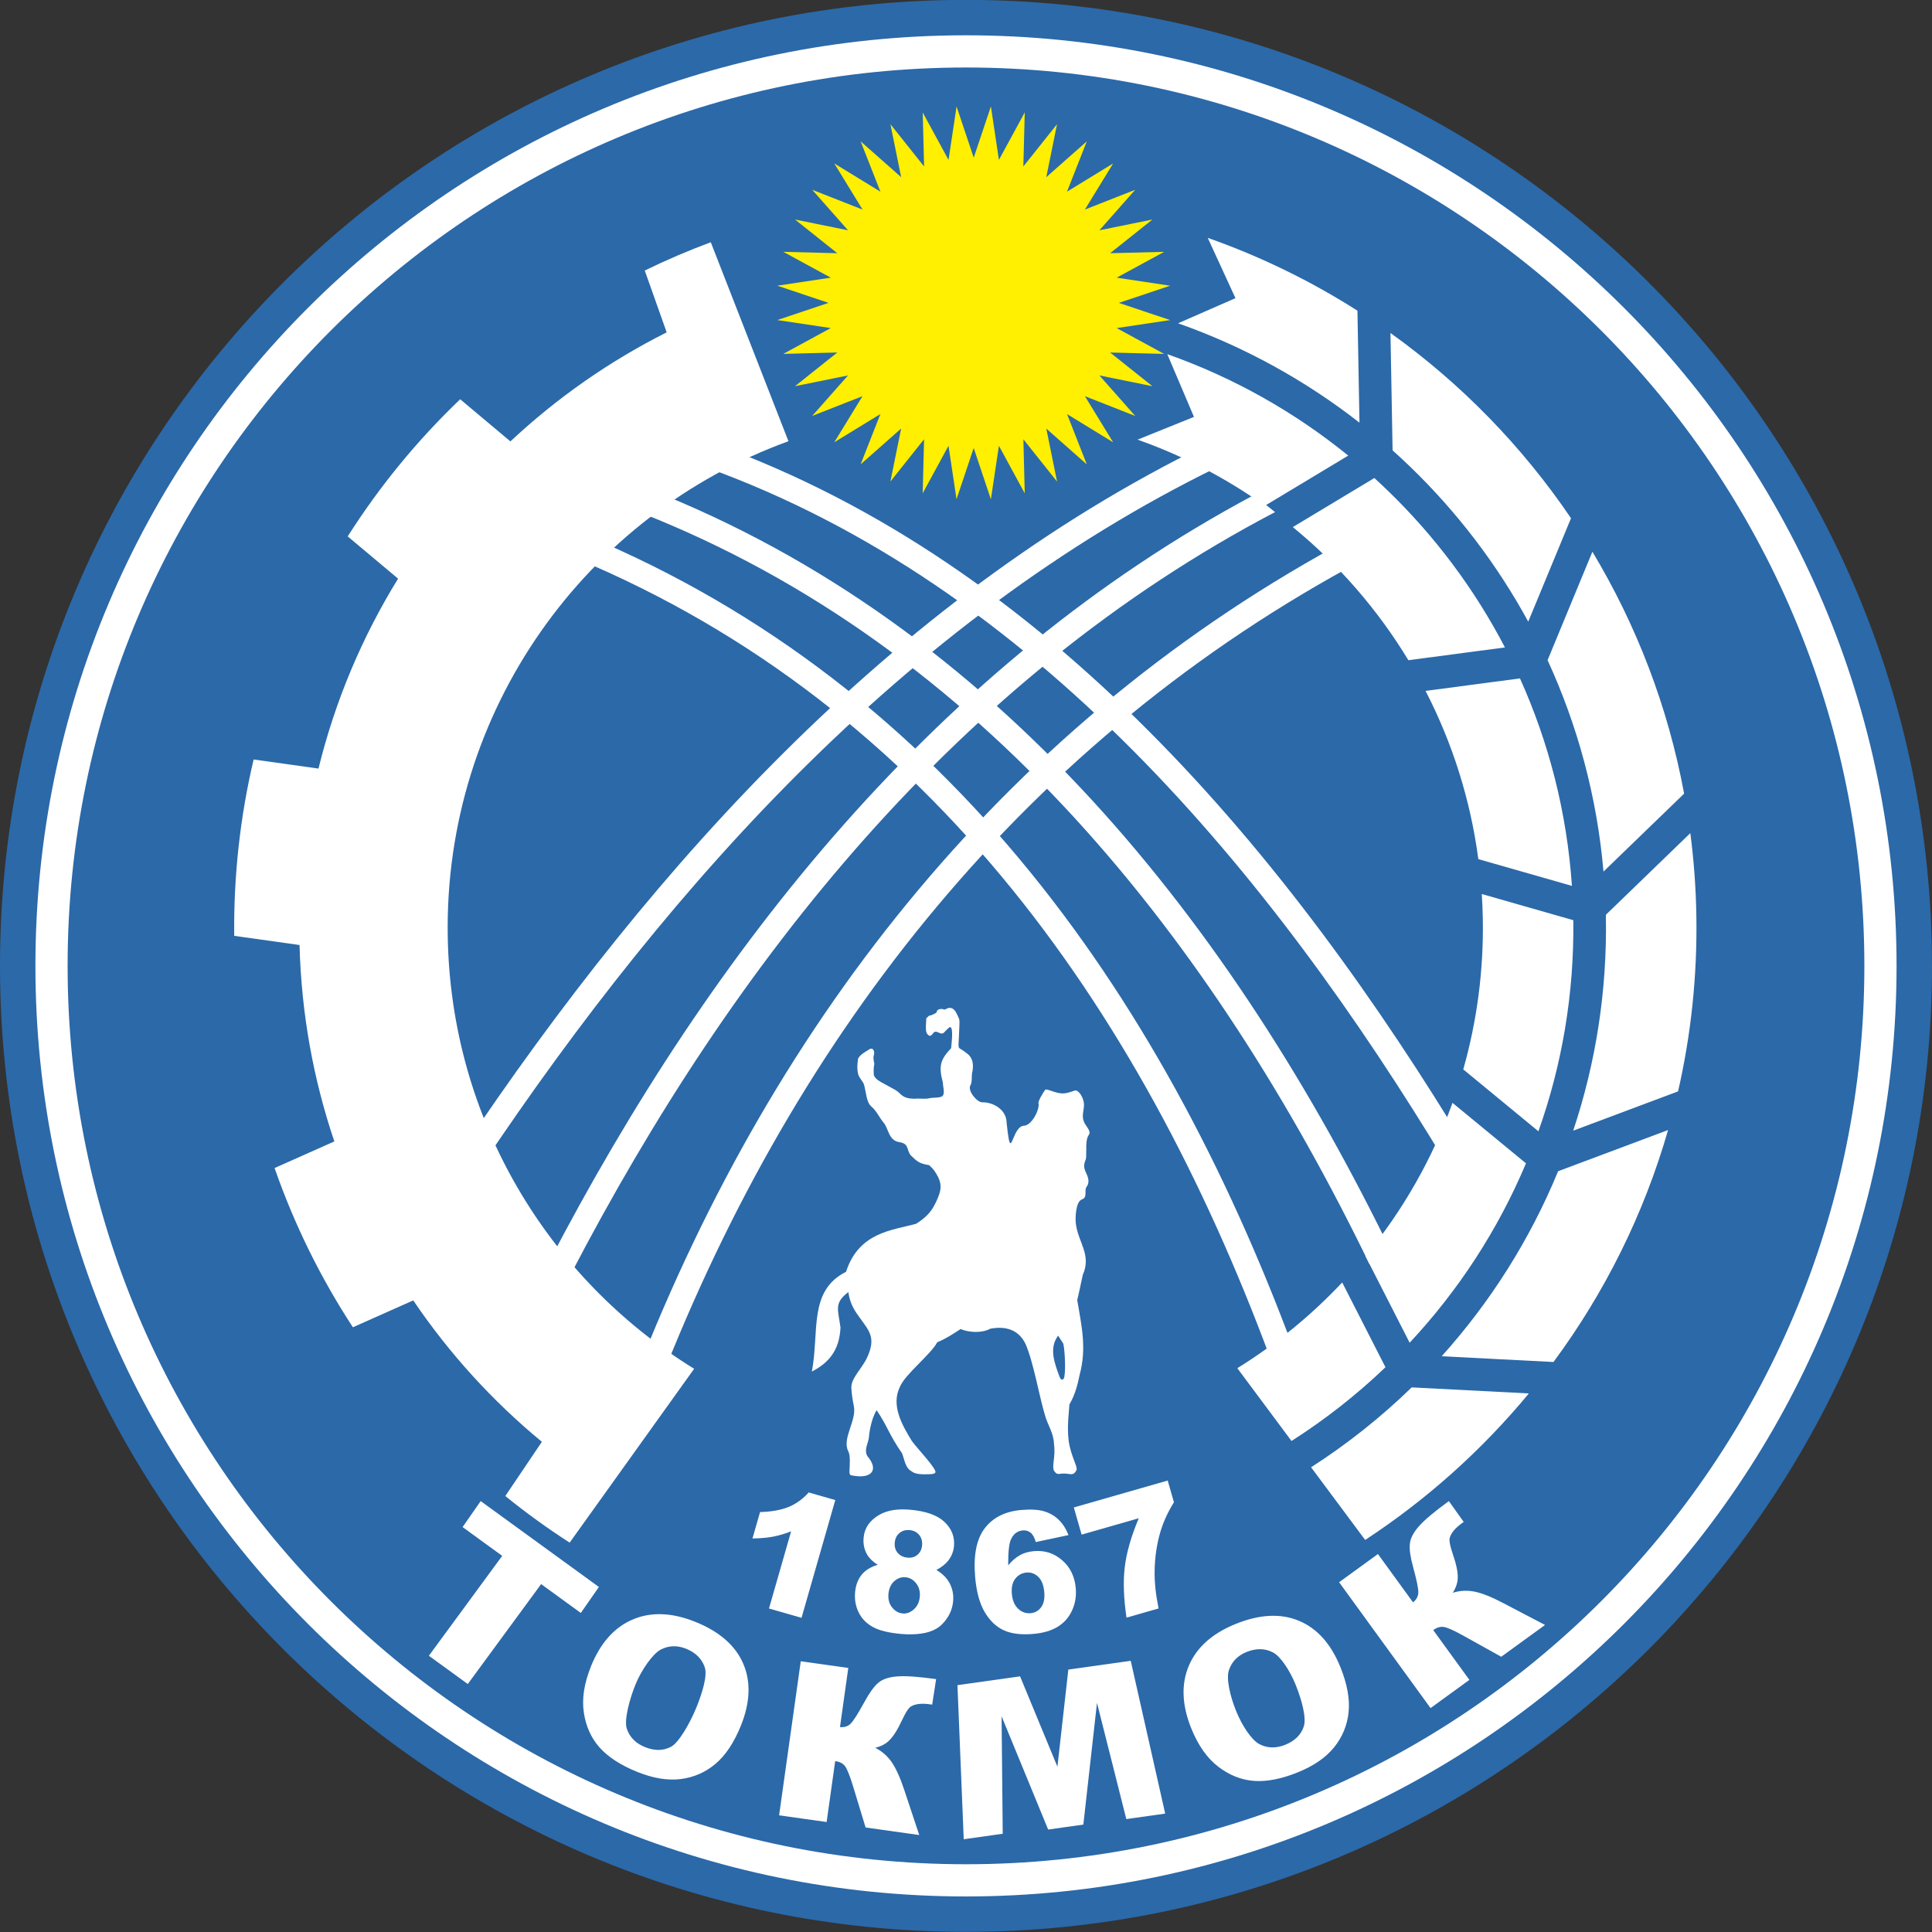
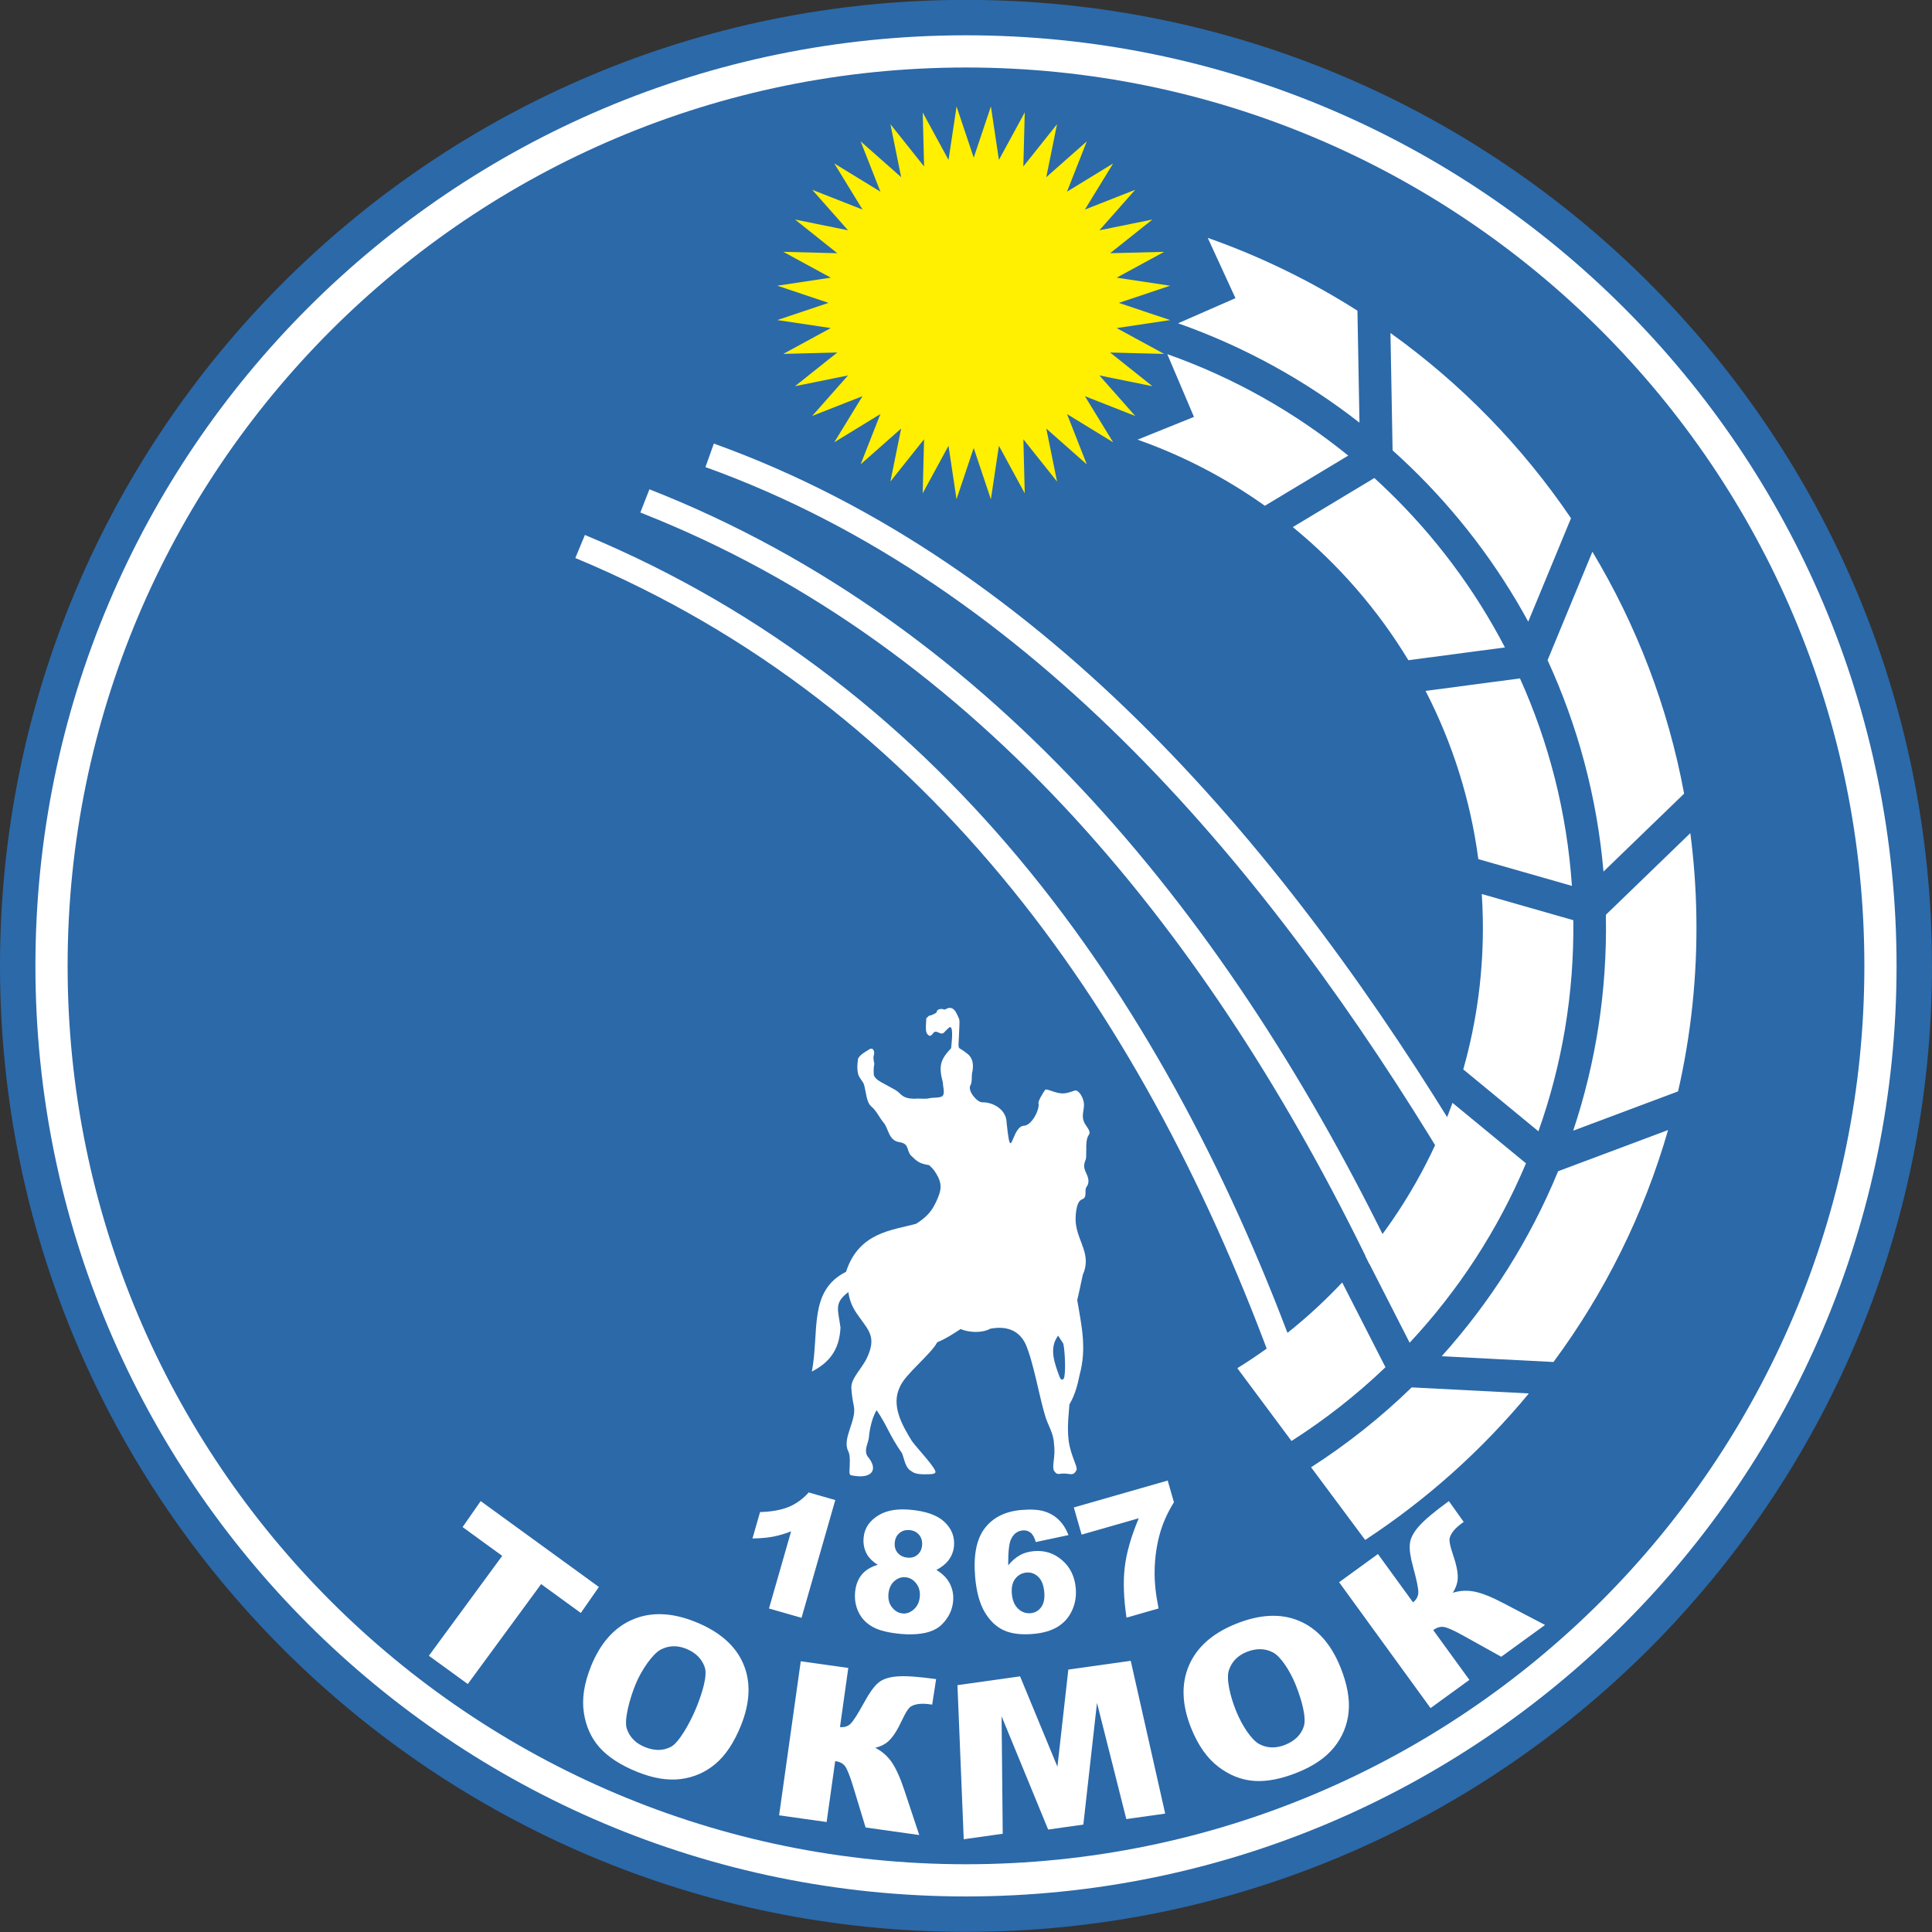
<svg xmlns="http://www.w3.org/2000/svg" xmlns:xlink="http://www.w3.org/1999/xlink" version="1.1" width="300" height="300" viewBox="0 0 84.667 84.667" id="svg2" xml:space="preserve" style="fill-rule:evenodd">
  <rect x="0" y="0" width="84.667" height="84.667" fill="#333333" stroke="none" />
  <defs id="defs4">
    <style type="text/css" id="style6" />
    <style type="text/css" id="style3045" />
    <style type="text/css" id="style3046" />
    <style type="text/css" id="style3174" />
    <linearGradient id="linearGradient4916">
      <stop id="stop4918" style="stop-color:#00adef;stop-opacity:1" offset="0" />
      <stop id="stop4924" style="stop-color:#ffffff;stop-opacity:0.656" offset="0.5" />
      <stop id="stop4920" style="stop-color:#00adef;stop-opacity:0" offset="1" />
    </linearGradient>
    <linearGradient x1="98.885" y1="119.754" x2="98.88" y2="77.011" id="linearGradient4922" xlink:href="#linearGradient4916" gradientUnits="userSpaceOnUse" />
    <linearGradient x1="98.885" y1="119.754" x2="98.88" y2="77.011" id="linearGradient7024" xlink:href="#linearGradient4916" gradientUnits="userSpaceOnUse" gradientTransform="matrix(0.295,0,0,0.295,0,-3.1196251e-7)" />
    <linearGradient x1="98.885" y1="119.754" x2="98.88" y2="77.011" id="linearGradient7178" xlink:href="#linearGradient4916" gradientUnits="userSpaceOnUse" gradientTransform="translate(0,-1.0575e-6)" />
    <style type="text/css" id="style3036" />
    <style type="text/css" id="style6-094" />
    <style type="text/css" id="style3045-8" />
    <style type="text/css" id="style3046-5" />
    <style type="text/css" id="style3174-4" />
    <style type="text/css" id="style6-09" />
    <style type="text/css" id="style3045-4" />
    <style type="text/css" id="style6-0" />
    <style type="text/css" id="style3045-82" />
    <style type="text/css" id="style6-0948" />
  </defs>
  <g transform="matrix(0.081,0,0,0.081,2.822,36.683)" id="g4127">
    <path d="m 0,20 0,100 60,0 0,-20 -40,0 L 20,20 z" id="rect3023" style="fill:#9000cc;fill-opacity:1;stroke:none" />
-     <path d="m 80,20 0,100 60,0 0,-20 -40,0 0,-20 40,0 L 140,60 l -40,0 0,-20 40,0 0,-20 z" id="rect3004" style="fill:#9000cc;fill-opacity:1;stroke:none" />
+     <path d="m 80,20 0,100 60,0 0,-20 -40,0 0,-20 40,0 L 140,60 l -40,0 0,-20 40,0 0,-20 " id="rect3004" style="fill:#9000cc;fill-opacity:1;stroke:none" />
    <path d="m 210,40 0,20 20,0 c 5.523,0 10,4.477 10,10 0,5.523 -4.477,10 -10,10 l -20,0 0,20 20,0 c 16.569,0 30,-13.431 30,-30 0,-16.569 -13.431,-30 -30,-30 z m 20,-40 c -38.66,0 -70,31.34 -70,70 C 160,108.66 191.34,140 230,140 c 38.66,0 70,-31.34 70,-70 0,-38.66 -31.34,-70 -70,-70 z m 0,20 c 27.614,0 50,22.386 50,50 C 280,97.614 257.614,120 230,120 c -27.614,0 -50,-22.386 -50,-50 0,-27.614 22.386,-50 50,-50 z" id="path3029" style="fill:#9000cc;fill-opacity:1;stroke:none" />
    <path d="m 320,20 0,100 20,0 0,-62.781 40,62.781 20,0 0,-100 -20,0 0,62.781 L 340,20 z" id="rect3051" style="fill:#ff0000;fill-opacity:1;stroke:none" />
    <rect width="20" height="100" x="420" y="20" id="rect3002" style="fill:#9000cc;fill-opacity:1;stroke:none" />
    <path d="m 460,20 0,100 50,0 c 16.569,0 30,-13.431 30,-30 l 0,-40 C 540,33.431 526.569,20 510,20 z m 20,20 30,0 c 5.523,0 10,4.477 10,10 l 0,40 c 0,5.523 -4.477,10 -10,10 l -30,0 z" id="path3053" style="fill:#9000cc;fill-opacity:1;stroke:none" />
-     <path d="m 660,20 -20,20 30,0 c 5.523,0 10,4.477 10,10 0,5.523 -4.477,10 -10,10 -16.569,0 -30,13.431 -30,30 l 0,30 60,0 0,-20 -40,0 0,-10 c 0,-5.523 4.477,-10 10,-10 16.569,0 30,-13.431 30,-30 0,-16.569 -13.431,-30 -30,-30 l -10,0 z" id="path3071" style="fill:#9000cc;fill-opacity:1;stroke:none" />
-     <path d="m 790,3e-6 c -38.66,0 -70,31.34 -70,70 C 720,108.66 751.34,140 790,140 c 38.66,0 70,-31.34 70,-70 0,-38.66 -31.34,-70 -70,-70 z m 0,20 c 27.614,0 50,22.386 50,50 C 840,97.614 817.614,120 790,120 c -27.614,0 -50,-22.386 -50,-50 0,-27.614 22.386,-50 50,-50 z" id="path3041" style="fill:#9000cc;fill-opacity:1;stroke:none" />
    <path d="m 880,40 0,80 20,0 0,-100 z" id="rect3068" style="fill:#9000cc;fill-opacity:1;stroke:none" />
    <path d="m 920,20 0,60 30,0 c 5.523,0 10,4.477 10,10 0,5.523 -4.477,10 -10,10 l -30,0 20,20 10,0 c 16.569,0 30,-13.431 30,-30 0,-16.569 -13.431,-30 -30,-30 l -10,0 0,-20 40,0 0,-20 z" id="path3043" style="fill:#9000cc;fill-opacity:1;stroke:none" />
  </g>
  <g id="g3268">
    <path d="m 84.667,42.328 c 0,23.38 -18.953,42.333 -42.333,42.333 C 18.953,84.661 -3.0724621e-6,65.708 -3.0724621e-6,42.328 -3.0724621e-6,18.948 18.953,-0.005 42.333,-0.005 c 23.38,0 42.333,18.953 42.333,42.333 z" id="path3006" style="fill:#2b69a9;fill-opacity:1;stroke:none" />
    <path d="m 83.114,42.328 c 0,22.523 -18.258,40.781 -40.781,40.781 -22.523,0 -40.781,-18.258 -40.781,-40.781 0,-22.523 18.258,-40.781 40.781,-40.781 22.523,0 40.781,18.258 40.781,40.781 z" id="path3010" style="fill:#ffffff;fill-opacity:1;stroke:none" />
    <path d="m 81.703,42.328 c 0,21.743 -17.627,39.37 -39.37,39.37 -21.743,0 -39.37,-17.627 -39.37,-39.37 0,-21.743 17.627,-39.37 39.37,-39.37 21.743,0 39.37,17.627 39.37,39.37 z" id="path3013" style="fill:#2b69a9;fill-opacity:1;stroke:none" />
    <path d="m 21.065,65.783 5.181,3.764 -0.793,1.138 L 23.714,69.421 20.5,73.8 18.795,72.561 22.009,68.183 20.272,66.921 z m 4.829,7.249 c 0.417,-1.032 1.03,-1.719 1.836,-2.061 0.808,-0.343 1.725,-0.306 2.751,0.108 1.052,0.425 1.749,1.035 2.091,1.831 0.34,0.793 0.306,1.701 -0.105,2.718 -0.299,0.739 -0.669,1.295 -1.108,1.667 -0.44,0.372 -0.948,0.595 -1.523,0.669 -0.577,0.073 -1.215,-0.032 -1.917,-0.316 -0.712,-0.288 -1.257,-0.64 -1.633,-1.055 -0.374,-0.416 -0.608,-0.929 -0.7,-1.538 -0.091,-0.609 0.012,-1.283 0.31,-2.022 z m 1.951,0.799 c -0.258,0.639 -0.502,1.549 -0.377,1.925 0.124,0.374 0.392,0.645 0.8,0.809 0.419,0.169 0.801,0.164 1.14,-0.016 0.34,-0.181 0.83,-1.029 1.116,-1.736 0.241,-0.596 0.49,-1.379 0.36,-1.751 -0.129,-0.371 -0.399,-0.639 -0.811,-0.806 -0.393,-0.159 -0.765,-0.148 -1.117,0.035 -0.35,0.182 -0.85,0.895 -1.11,1.538 z M 40.283,80.417 37.934,80.087 37.368,78.228 C 37.233,77.789 37.118,77.51 37.026,77.392 36.932,77.273 36.791,77.202 36.601,77.176 l -0.375,2.671 -2.083,-0.293 0.949,-6.752 2.083,0.293 -0.364,2.592 c 0.182,0.018 0.332,-0.027 0.45,-0.134 0.119,-0.105 0.324,-0.426 0.62,-0.964 0.216,-0.398 0.416,-0.677 0.602,-0.837 0.185,-0.162 0.462,-0.256 0.834,-0.285 0.37,-0.03 0.94,0.01 1.707,0.118 l -0.173,1.118 -0.105,-0.015 c -0.357,-0.05 -0.63,-0.019 -0.821,0.092 -0.192,0.111 -0.392,0.618 -0.545,0.905 -0.153,0.287 -0.304,0.496 -0.452,0.627 -0.148,0.132 -0.34,0.226 -0.572,0.284 0.286,0.141 0.525,0.348 0.716,0.62 0.189,0.272 0.376,0.681 0.556,1.226 l 0.657,1.976 z m 4.42,-6.953 1.637,3.959 0.478,-4.256 2.735,-0.384 1.51,6.696 -1.704,0.239 -1.285,-5.092 -0.598,5.334 -1.542,0.217 -2.041,-4.963 0.05,5.148 -1.709,0.24 -0.275,-6.752 z m 7.507,2.293 c -0.417,-1.032 -0.453,-1.952 -0.111,-2.758 0.343,-0.808 1.028,-1.418 2.054,-1.833 1.053,-0.425 1.978,-0.47 2.776,-0.135 0.796,0.334 1.401,1.011 1.812,2.028 0.298,0.739 0.418,1.396 0.36,1.969 -0.058,0.573 -0.268,1.086 -0.631,1.539 -0.364,0.454 -0.896,0.821 -1.598,1.104 -0.712,0.288 -1.348,0.413 -1.908,0.375 -0.559,-0.04 -1.082,-0.246 -1.572,-0.62 -0.489,-0.374 -0.883,-0.931 -1.181,-1.67 z m 1.958,-0.781 c 0.258,0.639 0.673,1.274 1.023,1.458 0.349,0.183 0.73,0.191 1.137,0.027 0.419,-0.169 0.69,-0.438 0.809,-0.803 0.119,-0.366 -0.075,-1.128 -0.361,-1.835 -0.241,-0.596 -0.649,-1.235 -1,-1.413 -0.35,-0.177 -0.731,-0.182 -1.143,-0.016 -0.393,0.159 -0.653,0.425 -0.779,0.801 -0.125,0.375 0.054,1.138 0.314,1.781 z m 13.541,-3.765 -1.919,1.394 -1.698,-0.944 c -0.402,-0.222 -0.679,-0.343 -0.827,-0.363 -0.15,-0.02 -0.301,0.026 -0.456,0.139 l 1.585,2.182 -1.702,1.236 -4.008,-5.516 1.702,-1.236 1.538,2.118 c 0.143,-0.114 0.22,-0.25 0.231,-0.409 0.013,-0.158 -0.062,-0.532 -0.224,-1.124 -0.121,-0.436 -0.171,-0.776 -0.148,-1.02 0.02,-0.245 0.155,-0.505 0.401,-0.784 0.245,-0.278 0.683,-0.645 1.31,-1.101 l 0.651,0.913 -0.086,0.063 c -0.291,0.211 -0.467,0.424 -0.527,0.636 -0.06,0.213 0.15,0.728 0.239,1.04 0.089,0.313 0.126,0.568 0.111,0.765 -0.015,0.198 -0.087,0.399 -0.215,0.601 0.304,-0.097 0.619,-0.114 0.946,-0.051 0.325,0.064 0.743,0.229 1.251,0.496 l 1.845,0.965 z" id="path3057" style="fill:#ffffff;fill-rule:nonzero" />
    <path d="m 52.928,10.424 c 2.319,0.816 4.518,1.891 6.56,3.192 l 0.089,4.907 C 57.202,16.667 54.521,15.187 51.626,14.168 l 2.516,-1.101 -1.214,-2.642 z m 8.007,4.169 c 3.091,2.213 5.775,4.964 7.912,8.118 l -1.874,4.532 c -1.373,-2.52 -3.12,-4.805 -5.165,-6.781 -0.255,-0.246 -0.516,-0.489 -0.78,-0.725 l -0.093,-5.144 z m 8.85,9.587 c 1.928,3.208 3.311,6.783 4.019,10.6 l -3.533,3.416 c -0.286,-3.286 -1.136,-6.406 -2.451,-9.265 l 1.964,-4.751 z m 4.291,12.329 c 0.153,1.178 0.243,2.376 0.264,3.592 0.046,2.659 -0.233,5.247 -0.801,7.727 l -4.596,1.722 c 0.982,-2.943 1.49,-6.1 1.433,-9.379 l 0.003,-4.9e-5 -4.9e-5,-9.74e-4 -4.9e-5,-0.002 -0.003,4.9e-5 -0.002,-0.078 3.702,-3.58 z m -0.975,13.012 c -1.066,3.705 -2.782,7.139 -5.022,10.167 l -4.899,-0.253 c 2.135,-2.373 3.87,-5.112 5.102,-8.108 l 4.819,-1.805 z m -6.101,11.545 c -2.052,2.48 -4.47,4.649 -7.174,6.42 l -2.37,-3.185 c 1.587,-1.019 3.064,-2.193 4.41,-3.501 l 5.134,0.265 z m -10.402,2.083 -2.374,-3.19 c 1.694,-1.049 3.239,-2.315 4.596,-3.757 l 1.896,3.715 c -1.261,1.206 -2.639,2.29 -4.118,3.232 z m 3.24,-8.105 c 1.631,-1.986 2.931,-4.252 3.816,-6.713 l 3.22,2.651 c -1.229,2.919 -2.964,5.577 -5.098,7.861 l -1.939,-3.799 z m 4.287,-8.178 c 0.595,-2.095 0.897,-4.311 0.857,-6.601 -0.006,-0.364 -0.022,-0.727 -0.046,-1.086 l 4.012,1.147 c 0.041,3.244 -0.501,6.361 -1.529,9.251 l -3.294,-2.712 z m 0.661,-9.216 c -0.349,-2.628 -1.147,-5.111 -2.313,-7.372 l 4.137,-0.548 c 1.264,2.804 2.057,5.868 2.277,9.093 l -4.101,-1.173 z m -3.066,-8.717 c -1.347,-2.224 -3.064,-4.197 -5.065,-5.834 l 3.573,-2.15 c 0.197,0.179 0.392,0.362 0.584,0.547 2.061,1.99 3.803,4.311 5.14,6.877 l -4.232,0.56 z m -6.289,-6.768 c -1.702,-1.21 -3.576,-2.191 -5.579,-2.898 l 2.472,-0.997 -1.169,-2.749 c 2.905,1.024 5.581,2.538 7.93,4.445 l -3.654,2.199 z" id="path3059" style="fill:#ffffff;fill-rule:evenodd" />
-     <path d="m 24.964,67.604 c -0.977,-0.63 -1.919,-1.312 -2.82,-2.042 l 1.603,-2.377 c -2.161,-1.782 -4.062,-3.869 -5.637,-6.197 l -2.645,1.178 c -1.411,-2.158 -2.569,-4.499 -3.432,-6.979 l 2.619,-1.166 c -0.917,-2.71 -1.447,-5.6 -1.525,-8.607 l -2.863,-0.402 c -0.029,-2.66 0.266,-5.249 0.851,-7.729 l 2.842,0.399 c 0.731,-2.978 1.919,-5.779 3.488,-8.323 l -2.207,-1.852 c 1.397,-2.199 3.054,-4.217 4.929,-6.01 l 2.201,1.847 c 2.031,-1.901 4.335,-3.516 6.848,-4.779 l -0.96,-2.709 c 0.939,-0.459 1.905,-0.873 2.893,-1.24 l 3.404,8.72 c -8.851,3.217 -15.105,11.777 -14.931,21.72 0.14,8.026 4.435,15.007 10.798,18.929 l -5.457,7.62 z" id="path3061" style="fill:#ffffff;fill-rule:evenodd" />
-     <path d="M 27.888,60.216 C 34.001,44.546 44.261,31.541 59.251,23.554 l 0.514,0.964 C 45.007,32.382 34.924,45.188 28.906,60.614 L 27.888,60.216 z M 24.029,55.361 C 31.206,41.56 41.095,29.096 54.945,21.698 L 55.877,22.442 c -13.871,7.271 -23.728,19.681 -30.875,33.424 l -0.973,-0.506 z M 20.178,50.507 C 28.693,37.775 39.489,25.813 53.55,19.161 l 0.467,0.99 C 40.138,26.717 29.492,38.552 21.089,51.117 L 20.178,50.507 z" id="path3063" style="fill:#ffffff;fill-rule:nonzero" />
    <path d="M 63.399,51.018 C 55.711,38.273 45.299,25.643 30.915,20.47 l 0.368,-1.031 c 14.629,5.261 25.231,18.047 33.051,31.01 l -0.935,0.569 z m -3.379,4.39 C 53.173,41.304 43.067,28.349 28.062,22.461 l 0.398,-1.018 c 15.265,5.991 25.576,19.135 32.546,33.49 l -0.986,0.476 z m -4.099,4.802 C 50.293,44.694 40.935,31 25.213,24.454 L 25.633,23.444 c 16.008,6.666 25.585,20.586 31.318,36.392 l -1.03,0.374 z" id="path3065" style="fill:#ffffff;fill-rule:nonzero" />
    <path d="m 47.447,55.89 c -0.036,0.178 -0.207,0.969 -0.239,1.078 0.189,1.139 0.422,2.105 0.108,3.269 -0.09,0.435 -0.192,0.867 -0.45,1.312 -0.009,0.263 -0.119,0.951 -0.03,1.605 0.089,0.654 0.407,1.13 0.339,1.273 -0.138,0.279 -0.279,0.144 -0.565,0.149 -0.242,0.004 -0.27,0.086 -0.421,-0.124 -0.102,-0.215 0.079,-0.622 0,-1.168 -0.009,-0.493 -0.286,-0.835 -0.41,-1.318 -0.221,-0.728 -0.512,-2.369 -0.845,-3.087 -0.319,-0.641 -0.911,-0.77 -1.544,-0.648 -0.327,0.189 -0.909,0.177 -1.292,0.013 -0.34,0.219 -0.645,0.424 -1.024,0.578 -0.283,0.536 -1.403,1.397 -1.632,1.944 -0.401,0.802 0.067,1.651 0.517,2.381 0.181,0.261 0.911,1.028 1.022,1.303 0.072,0.166 -0.168,0.154 -0.425,0.159 -0.158,0.003 -0.472,-0.003 -0.617,-0.139 -0.267,-0.134 -0.305,-0.526 -0.406,-0.777 -0.599,-0.869 -0.609,-1.138 -1.116,-1.894 -0.266,0.435 -0.336,1.112 -0.337,1.181 -0.026,0.277 -0.228,0.54 -0.071,0.828 0.525,0.619 0.167,0.978 -0.54,0.872 -0.218,-0.033 -0.25,-0.012 -0.241,-0.244 0.01,-0.247 0.046,-0.653 -0.053,-0.835 -0.291,-0.557 0.381,-1.353 0.242,-1.987 -0.054,-0.251 -0.104,-0.615 -0.108,-0.802 -0.012,-0.421 0.465,-0.831 0.689,-1.316 0.387,-0.838 0.129,-1.134 -0.31,-1.733 -0.21,-0.286 -0.44,-0.612 -0.51,-1.138 -0.645,0.478 -0.446,0.779 -0.345,1.551 -0.044,1.029 -0.546,1.566 -1.255,1.931 0.336,-1.748 -0.164,-3.538 1.499,-4.372 0.567,-1.763 2.081,-1.821 3.075,-2.107 0.522,-0.33 0.711,-0.613 0.882,-0.981 0.223,-0.482 0.239,-0.709 0.085,-1.052 -0.124,-0.231 -0.199,-0.352 -0.398,-0.532 -0.435,-0.076 -0.514,-0.145 -0.816,-0.439 -0.193,-0.266 -0.06,-0.502 -0.497,-0.572 -0.474,-0.076 -0.461,-0.589 -0.687,-0.856 -0.196,-0.232 -0.308,-0.52 -0.546,-0.714 -0.21,-0.191 -0.218,-0.621 -0.308,-0.939 -0.048,-0.169 -0.216,-0.287 -0.264,-0.486 -0.044,-0.185 -0.036,-0.388 -0.011,-0.569 -0.017,-0.215 0.332,-0.39 0.498,-0.499 0.177,-0.115 0.262,0.097 0.2,0.274 -0.03,0.087 0.004,0.247 0.027,0.359 -0.041,0.173 -0.031,0.364 -0.022,0.5 0.077,0.186 0.289,0.287 0.454,0.375 0.179,0.095 0.397,0.217 0.486,0.268 0.273,0.156 0.267,0.384 0.859,0.386 0.214,-0.025 0.426,0.028 0.634,-0.022 0.18,-0.043 0.487,-4.87e-4 0.583,-0.107 0.11,-0.12 0.005,-0.418 0.01,-0.571 -0.191,-0.731 -0.123,-1.003 0.361,-1.517 0.012,-0.182 0.118,-0.926 -0.052,-0.924 -0.018,2.93e-4 -0.095,0.067 -0.172,0.147 -0.124,0.134 -0.15,0.177 -0.313,0.099 -0.142,-0.068 -0.195,-0.059 -0.277,0.055 -0.091,0.124 -0.165,0.097 -0.247,-0.02 -0.082,-0.121 -0.029,-0.503 -0.028,-0.666 0.023,-0.021 0.127,-0.127 0.15,-0.122 0.051,0.01 0.308,-0.108 0.308,-0.157 -0.002,-0.113 0.189,-0.148 0.269,-0.121 0.072,0.025 0.082,0.023 0.152,-0.014 0.171,-0.089 0.297,-0.033 0.404,0.119 0.029,0.042 0.137,0.269 0.153,0.316 0.033,0.109 0.018,0.219 -0.006,0.784 -0.01,0.271 -0.047,0.478 0.034,0.516 0.109,0.059 0.32,0.213 0.372,0.261 0.148,0.138 0.252,0.339 0.191,0.724 -0.066,0.19 0.009,0.467 -0.097,0.64 -0.127,0.225 0.29,0.74 0.522,0.736 0.498,-0.009 1.058,0.334 1.067,0.881 0.035,0.334 0.064,0.558 0.09,0.701 0.127,0.688 0.201,-0.521 0.666,-0.556 0.324,3.9e-4 0.677,-0.654 0.648,-0.957 -0.059,-0.084 0.208,-0.513 0.287,-0.615 0.06,-0.073 0.401,0.136 0.728,0.156 0.288,0.018 0.565,-0.159 0.639,-0.127 0.121,0.052 0.23,0.201 0.297,0.406 0.142,0.42 -0.191,0.688 0.138,1.142 0.145,0.206 0.173,0.307 0.114,0.39 -0.12,0.166 -0.116,0.443 -0.115,0.627 0.002,0.304 -0.004,0.413 -0.028,0.47 -0.195,0.451 0.117,0.566 0.124,0.939 -4.87e-4,0.071 -0.022,0.167 -0.073,0.231 -0.137,0.168 0.055,0.473 -0.21,0.565 -0.279,0.098 -0.295,0.804 -0.273,1.031 0.085,0.848 0.714,1.384 0.3,2.296 z m -1.075,2.643 c -0.412,0.543 -0.162,1.198 0.06,1.799 0.062,0.141 0.099,0.161 0.18,0.092 0.109,-0.18 0.057,-1.246 -0.014,-1.539 z" id="path3067" style="fill:#ffffff;fill-rule:evenodd" />
    <path d="m 48.782,19.384 -2.02,-1.237 0.866,2.205 -1.775,-1.569 0.471,2.322 -1.476,-1.854 0.06,2.368 -1.132,-2.082 -0.352,2.343 -0.753,-2.248 -0.753,2.247 -0.351,-2.343 -1.132,2.082 0.061,-2.369 -1.476,1.854 0.471,-2.322 -1.776,1.569 0.867,-2.205 -2.021,1.237 1.237,-2.021 -2.205,0.867 1.569,-1.775 -2.322,0.471 1.853,-1.476 -2.368,0.061 2.082,-1.132 -2.343,-0.351 2.246,-0.753 -2.246,-0.753 2.343,-0.352 -2.081,-1.132 2.368,0.061 -1.853,-1.476 2.322,0.471 -1.569,-1.775 2.205,0.867 -1.237,-2.021 2.021,1.237 -0.867,-2.205 1.776,1.569 -0.471,-2.322 1.476,1.853 -0.061,-2.368 1.132,2.081 0.352,-2.343 0.752,2.245 0.753,-2.246 0.351,2.343 1.132,-2.081 -0.061,2.369 1.476,-1.853 -0.471,2.322 1.775,-1.569 -0.867,2.205 2.021,-1.237 -1.237,2.021 2.205,-0.867 -1.569,1.775 2.322,-0.471 -1.853,1.476 2.369,-0.06 -2.082,1.132 2.343,0.352 -2.247,0.753 2.247,0.753 -2.343,0.351 2.082,1.132 -2.368,-0.061 1.853,1.476 -2.322,-0.471 1.569,1.776 -2.205,-0.867 z" id="polygon3069" style="fill:#ffef00;fill-opacity:1;fill-rule:evenodd" />
    <path d="m 36.605,65.739 -1.479,5.16 -1.426,-0.409 0.969,-3.381 c -0.28,0.109 -0.544,0.186 -0.792,0.233 -0.246,0.047 -0.546,0.073 -0.901,0.079 l 0.332,-1.156 c 0.525,-0.017 0.95,-0.096 1.278,-0.236 0.327,-0.141 0.612,-0.35 0.853,-0.625 l 1.166,0.334 z m 1.86,2.838 c -0.22,-0.141 -0.374,-0.293 -0.466,-0.453 -0.125,-0.218 -0.177,-0.461 -0.153,-0.729 0.038,-0.439 0.277,-0.781 0.715,-1.025 0.341,-0.186 0.777,-0.256 1.309,-0.21 0.703,0.061 1.21,0.24 1.523,0.538 0.312,0.297 0.45,0.649 0.415,1.055 -0.021,0.236 -0.106,0.452 -0.259,0.646 -0.114,0.144 -0.285,0.279 -0.513,0.403 0.273,0.162 0.469,0.361 0.589,0.598 0.121,0.236 0.169,0.491 0.145,0.764 -0.023,0.263 -0.105,0.504 -0.246,0.721 -0.141,0.218 -0.305,0.382 -0.491,0.49 -0.187,0.109 -0.414,0.182 -0.68,0.217 -0.267,0.036 -0.549,0.041 -0.846,0.015 -0.557,-0.049 -0.976,-0.151 -1.26,-0.309 -0.282,-0.157 -0.488,-0.371 -0.619,-0.64 -0.131,-0.268 -0.183,-0.561 -0.155,-0.877 0.027,-0.308 0.122,-0.563 0.284,-0.765 0.162,-0.202 0.398,-0.348 0.707,-0.439 z m 0.746,-0.975 c -0.016,0.181 0.028,0.333 0.132,0.454 0.104,0.12 0.25,0.19 0.44,0.206 0.167,0.015 0.31,-0.028 0.427,-0.129 0.117,-0.101 0.184,-0.238 0.199,-0.413 0.016,-0.181 -0.028,-0.334 -0.13,-0.457 -0.103,-0.124 -0.241,-0.194 -0.416,-0.209 -0.176,-0.015 -0.326,0.028 -0.447,0.13 -0.121,0.1 -0.189,0.24 -0.204,0.418 z m -0.276,2.255 c -0.02,0.233 0.033,0.428 0.161,0.588 0.129,0.159 0.283,0.247 0.465,0.263 0.174,0.015 0.337,-0.046 0.49,-0.183 0.151,-0.137 0.238,-0.321 0.258,-0.551 0.02,-0.231 -0.034,-0.427 -0.161,-0.588 -0.127,-0.162 -0.282,-0.249 -0.467,-0.265 -0.181,-0.016 -0.347,0.041 -0.494,0.174 -0.147,0.131 -0.231,0.319 -0.253,0.563 z m 7.893,-2.585 -1.436,0.306 c -0.057,-0.2 -0.133,-0.337 -0.23,-0.413 -0.097,-0.077 -0.212,-0.109 -0.343,-0.097 -0.236,0.021 -0.411,0.157 -0.521,0.407 -0.08,0.181 -0.119,0.556 -0.115,1.124 0.158,-0.193 0.327,-0.339 0.503,-0.44 0.177,-0.102 0.387,-0.162 0.628,-0.183 0.469,-0.041 0.879,0.091 1.233,0.398 0.354,0.306 0.552,0.716 0.597,1.231 0.03,0.346 -0.024,0.671 -0.163,0.972 -0.138,0.302 -0.346,0.538 -0.624,0.711 -0.279,0.172 -0.636,0.278 -1.073,0.316 -0.526,0.046 -0.957,-0.006 -1.29,-0.157 -0.333,-0.152 -0.613,-0.416 -0.837,-0.793 -0.224,-0.376 -0.365,-0.89 -0.422,-1.537 -0.083,-0.949 0.056,-1.662 0.416,-2.138 0.361,-0.476 0.896,-0.744 1.603,-0.806 0.417,-0.036 0.752,-0.018 1.004,0.058 0.251,0.077 0.465,0.2 0.641,0.373 0.177,0.172 0.319,0.395 0.428,0.671 z m -2.485,2.577 c 0.025,0.284 0.117,0.502 0.274,0.65 0.157,0.149 0.339,0.215 0.548,0.196 0.192,-0.017 0.345,-0.103 0.462,-0.261 0.116,-0.157 0.162,-0.379 0.136,-0.669 -0.026,-0.296 -0.113,-0.517 -0.26,-0.661 -0.147,-0.143 -0.32,-0.206 -0.519,-0.189 -0.203,0.018 -0.367,0.109 -0.492,0.271 -0.124,0.163 -0.174,0.383 -0.149,0.663 z m 2.716,-3.787 4.114,-1.18 0.273,0.952 c -0.265,0.425 -0.464,0.861 -0.596,1.305 -0.159,0.54 -0.243,1.115 -0.251,1.724 -0.008,0.475 0.05,1.016 0.174,1.625 l -1.406,0.403 c -0.126,-0.86 -0.152,-1.604 -0.074,-2.234 0.077,-0.628 0.28,-1.336 0.612,-2.122 l -2.505,0.718 -0.341,-1.191 z" id="path3199" style="fill:#ffffff;fill-rule:nonzero" />
  </g>
</svg>